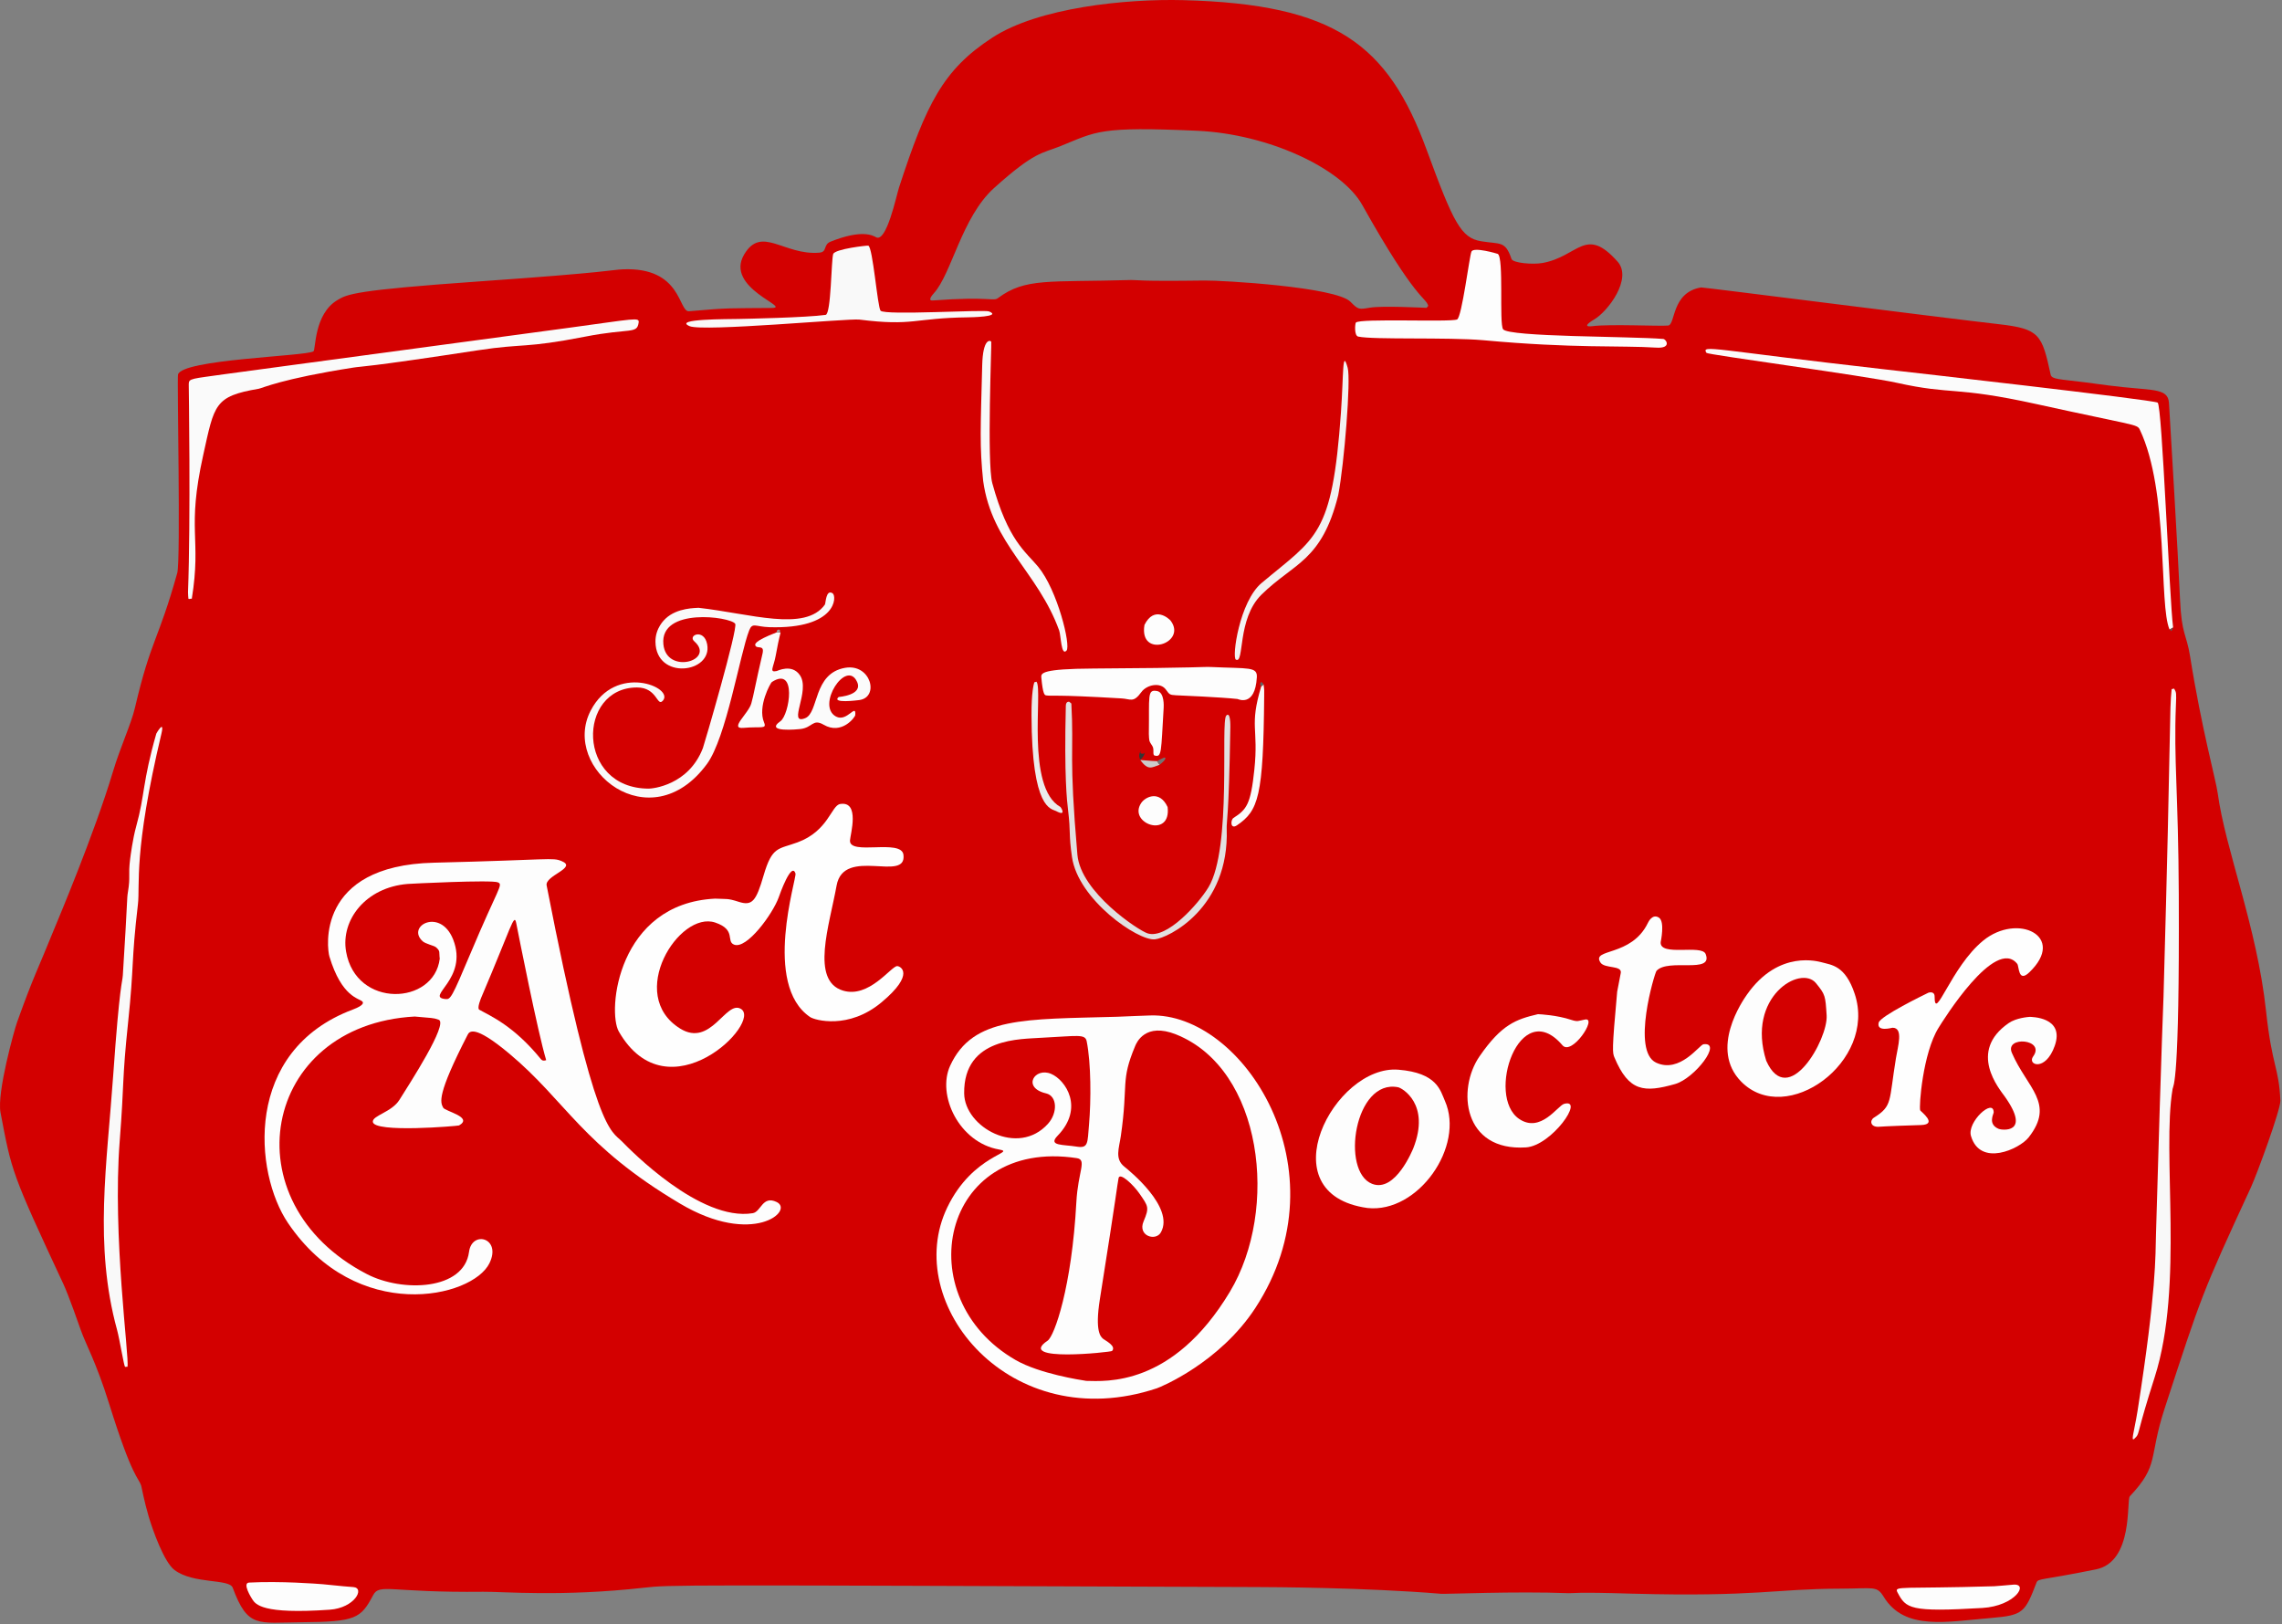
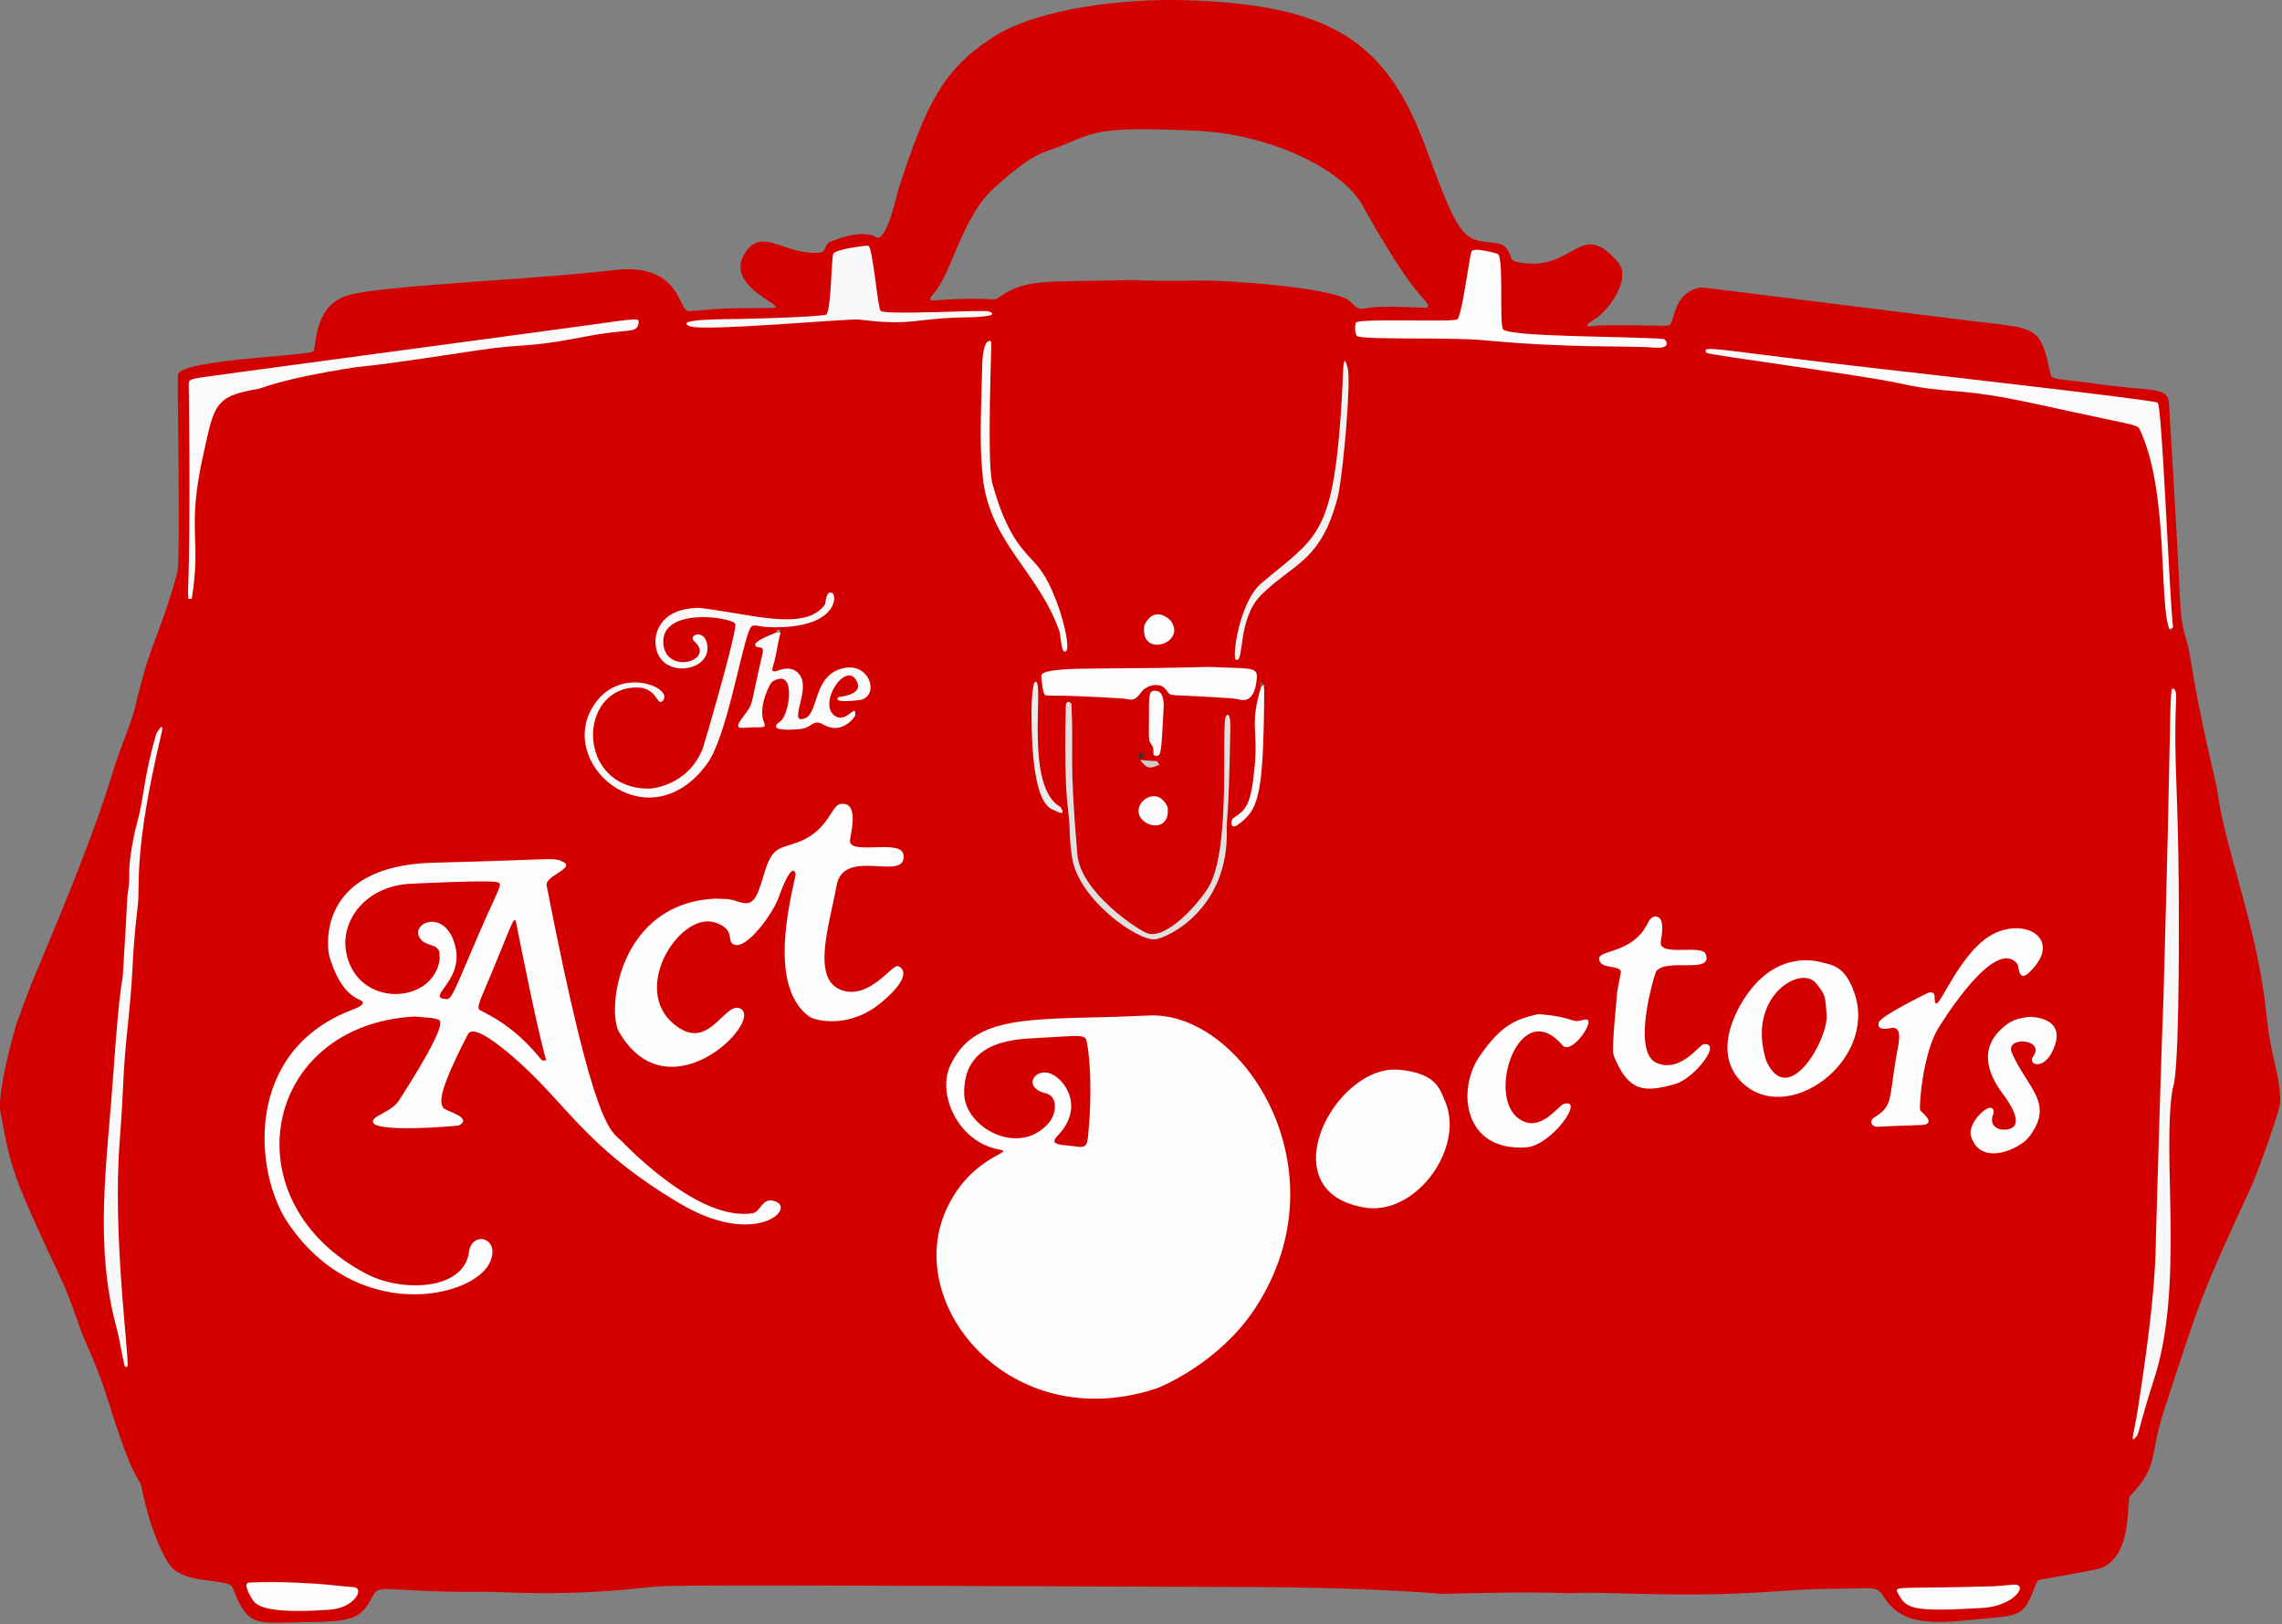
<svg xmlns="http://www.w3.org/2000/svg" xmlns:ns1="http://www.serif.com/" width="100%" height="100%" viewBox="0 0 1131 805" version="1.1" xml:space="preserve" style="fill-rule:evenodd;clip-rule:evenodd;stroke-linejoin:round;stroke-miterlimit:2;">
  <rect x="0" y="0" width="1131" height="805" fill="#808080" stroke="none" />
  <g id="Red-Logo" ns1:id="Red Logo">
    <path d="M809.092,789.79c-29.183,-0.914 -29.143,-0.148 -31.675,-0.244c-26.658,-1.021 -60.635,0.516 -63.223,0.301c-37.839,-3.136 -84.132,-3.306 -91.453,-3.333c-290.261,-1.067 -290.303,-1.166 -303.516,0.318c-40.699,4.572 -69.803,1.903 -79.693,2.014c-46.38,0.525 -51.405,-4.339 -54.622,1.727c-6.111,11.524 -8.526,13.167 -35.614,13.379c-21.572,0.169 -26.493,3.061 -33.966,-17.135c-1.672,-4.519 -19.538,-1.675 -28.872,-8.784c-5.147,-3.92 -10.732,-19.588 -12.78,-26.512c-2.099,-7.097 -3.616,-14.981 -3.691,-15.21c-1.454,-4.438 -4.232,-3.275 -15.943,-40.786c-6.405,-20.514 -11.542,-29.344 -13.989,-36.341c-0.638,-1.825 -6.046,-17.287 -8.53,-22.615c-25.919,-55.601 -25.697,-55.878 -31.265,-85.246c-1.869,-9.859 6.925,-41.183 8.178,-44.667c8.756,-24.346 9.435,-23.995 19.106,-47.91c0.624,-1.542 19.213,-45.516 28.373,-76.109c3.784,-12.639 9.056,-23.717 10.958,-31.842c8.009,-34.213 11.54,-33.082 20.981,-66.855c1.765,-6.315 -0.152,-96.272 0.373,-98.325c1.938,-7.58 63.128,-9.055 67.111,-11.479c1.221,-0.743 0.163,-18.419 11.881,-25.422c4.845,-2.895 8.193,-4.897 69.942,-9.226c65.93,-4.622 65.793,-5.775 71.531,-6.016c29.414,-1.234 27.459,21.256 32.808,20.777c20.453,-1.83 20.4,-1.425 40.949,-1.627c10.318,-0.101 -23.531,-9.79 -13.622,-26.526c8.594,-14.515 19.669,0.533 37.168,-0.87c4.239,-0.34 1.774,-3.911 5.695,-5.483c15.374,-6.164 20.885,-3.07 22.459,-2.186c5.226,2.934 10.098,-20.571 11.402,-24.569c13.556,-41.559 21.793,-58.406 46.289,-74.355c22.86,-14.884 66.138,-19.294 94.584,-18.558c75.496,1.953 101.475,21.939 120.678,74.251c13.246,36.082 16.984,43.603 27.032,45.241c9.494,1.548 11.91,-0.347 14.986,8.756c0.687,2.032 10.486,2.881 15.375,2.005c17.858,-3.197 21.234,-18.64 37.216,-0.672c7.495,8.426 -4.833,24.74 -11.69,28.707c-0.234,0.135 -6.965,4.03 -0.824,3.274c9.226,-1.135 32.686,0.102 37.507,-0.303c3.822,-0.321 1.511,-16.378 16.377,-18.892c0.865,-0.146 119.936,15.074 147.671,18.225c20.18,2.292 21.276,5.168 25.601,25.027c0.505,2.32 4.463,2.193 16.512,3.71c5.941,0.748 5.86,0.776 11.813,1.569c21.343,2.844 29.823,0.776 30.302,8.743c0.467,7.781 4.565,75.989 5.481,97.286c0.757,17.614 3.215,17.157 4.961,28.143c5.762,36.241 12.83,61.374 13.726,68.005c3.766,27.889 19.405,65.939 23.925,107.738c3.041,28.123 6.338,27.573 7.121,44.526c0.201,4.364 -11.634,36.589 -14.643,43.1c-24.652,53.343 -24.385,53.447 -42.658,109.295c-8.196,25.049 -2.496,27.977 -17.305,43.708c-1.776,1.887 1.948,32.424 -16.76,36.226c-27.63,5.614 -28.66,4.338 -29.547,6.654c-5.589,14.588 -6.564,16.108 -22.112,17.401c-22.309,1.856 -43.168,6.52 -53.585,-10.472c-3.432,-5.598 -4.816,-4.066 -21.39,-4.021c-32.871,0.089 -41.404,4.114 -103.102,2.481Zm-101.219,-638.21c-1.376,-4.587 -5.796,-1.901 -32.767,-50.093c-10.075,-18.003 -46.318,-35.066 -81.654,-36.675c-48.865,-2.225 -49.88,0.359 -67.807,7.572c-9.45,3.802 -12.682,2.576 -32.924,20.752c-16.071,14.431 -21.084,42.599 -29.923,52.235c-0.194,0.211 -3.442,3.753 -0.57,3.538c28.731,-2.144 29.978,0.613 32.461,-1.233c13.556,-10.077 25,-7.737 65.94,-8.905c2.905,-0.083 2.857,0.713 36.331,0.251c8.645,-0.119 65.233,3.151 72.4,10.569c3.795,3.928 4.199,3.8 9.562,2.889c6.146,-1.045 26.009,0.021 28.139,0.076l0.81,-0.977Z" style="fill:#d30000;" />
    <path d="M553.581,503.888c3.539,-0.191 15.11,-0.603 16.424,-0.65c45.735,-1.629 96.963,76.289 52.183,144.944c-17.674,27.097 -46.843,39.167 -48.798,39.819c-72.69,24.22 -126.936,-41.963 -103.868,-89.704c12.693,-26.27 34.545,-27.071 25.648,-28.625c-19.823,-3.462 -30.973,-26.926 -24.233,-41.578c11.225,-24.402 37.08,-22.906 82.644,-24.206Z" style="fill:#fdfdfd;" />
-     <path d="M538.406,684.341c-2.887,-0.444 -23.279,-3.578 -35.018,-10.327c-53.707,-30.876 -37.024,-110.226 30.23,-100.077c5.288,0.798 0.676,6.375 -0.158,21.858c-2.275,42.219 -10.895,66.362 -14.232,68.602c-16.107,10.813 31.394,5.677 31.91,5.127c2.316,-2.469 -3.4,-5.196 -4.364,-6.002c-1.214,-1.015 -4.217,-3.524 -1.652,-19.709c8.747,-55.183 8.377,-55.165 9.252,-59.937c0.578,-3.156 7.403,3.34 10.363,7.632c4.334,6.284 5.005,6.803 2.039,13.792c-3.052,7.193 6.014,10.014 8.583,5.431c6.943,-12.387 -15.839,-30.728 -18.165,-32.601c-4.794,-3.859 -2.557,-9.113 -1.68,-15.193c3.776,-26.172 -0.289,-26.973 7.124,-44.616c0.652,-1.551 4.949,-11.78 20.247,-5.68c42.983,17.138 51.185,86.692 26.678,127.526c-28.414,47.345 -61.839,44.308 -71.156,44.175Z" style="fill:#d30000;" />
    <path d="M205.554,503.768c-75.826,4.108 -92.29,92.186 -23.668,127.67c17.614,9.108 48.086,8.032 50.575,-11.026c1.419,-10.863 16.272,-6.973 10.112,5.624c-8.423,17.222 -65.797,30.357 -99.86,-19.977c-16.725,-24.715 -22.332,-85.293 32.159,-105.753c6.064,-2.277 5.066,-3.603 4.733,-3.967c-1.486,-1.624 -10.238,-1.966 -16.359,-22.373c-1.093,-3.643 -6.981,-45.006 51.697,-46.43c58.489,-1.42 58.715,-2.713 63.411,-0.795c8.05,3.288 -8.388,7.123 -7.425,12.071c24.032,123.459 31.895,121.283 37.37,126.897c4.126,4.23 38.763,39.745 64.761,35.524c4.153,-0.674 4.781,-8.938 11.856,-5.548c8.867,4.248 -11.712,22.24 -47.831,0.813c-48.777,-28.936 -56.29,-50.62 -84.75,-74.408c-17.497,-14.624 -19.747,-10.861 -20.572,-9.256c-15.356,29.895 -13.535,33.385 -12.125,36.085c0.972,1.862 15.058,4.679 7.883,8.821c-0.463,0.267 -42.383,3.883 -42.74,-1.814c-0.196,-3.121 9.364,-4.737 13.198,-10.88c4.812,-7.711 24.462,-37.892 19.416,-39.699c-2.975,-1.066 -2.952,-0.705 -11.842,-1.577Z" style="fill:#fdfdfd;" />
    <path d="M354.38,445.344c5.988,0.305 6.039,-0.261 11.739,1.573c6.686,2.15 8.618,-0.298 12.314,-12.993c4.279,-14.695 7.291,-12.948 16.871,-16.483c15.279,-5.637 16.686,-18.274 21.092,-18.992c9.969,-1.624 5.037,15.141 4.871,18.061c-0.435,7.65 25.481,-0.974 26.501,7.082c1.778,14.035 -29.616,-4.238 -33.135,15.27c-3.544,19.649 -13.057,47.144 3.168,52.063c12.921,3.917 23.802,-12.028 26.82,-12.147c1.563,-0.061 9.236,3.79 -7.73,17.96c-16.306,13.619 -33.068,8.864 -35.392,7.287c-23.749,-16.117 -6.512,-68.846 -7.242,-71.127c-1.988,-6.21 -7.903,10.636 -8.283,11.72c-2.832,8.067 -15.93,26.157 -22.235,23.487c-3.98,-1.686 1.252,-7.343 -9.255,-10.904c-17.864,-6.053 -44.326,35.855 -17.37,52.546c15.244,9.439 22.578,-14.081 30.023,-9.803c11.103,6.379 -36.009,53.682 -60.434,11.276c-5.832,-10.125 -0.623,-63.455 47.677,-65.876Z" style="fill:#fefefe;" />
    <path d="M677.746,598.659c-50.059,-6.915 -16.405,-71.107 15.31,-68.541c19.23,1.556 20.784,10.293 23.068,15.453c9.969,22.532 -13.292,55.802 -38.378,53.088Z" style="fill:#fdfdfd;" />
    <path d="M902.948,476.912c4.71,1.336 11.619,1.412 16.324,15.755c10.982,33.479 -33.921,66.067 -56.295,43.371c-15.959,-16.189 0.808,-40.219 2.783,-43.05c15.92,-22.816 36.008,-16.284 37.187,-16.076Z" style="fill:#fdfdfd;" />
    <path d="M217.947,475.103c-2.812,23.09 -41.533,24.766 -46.424,-3.507c-2.702,-15.616 9.679,-31.856 30.559,-33.535c1.589,-0.128 41.61,-2.135 44.686,-0.785c2.769,1.216 0.248,2.309 -13.607,35.265c-9.354,22.25 -9.91,22.821 -12.385,22.568c-10.363,-1.06 11.54,-9.827 3.823,-29.503c-6.249,-15.933 -23.437,-6.748 -15.129,0.855c1.422,1.301 5.638,2.17 6.523,2.913c2.438,2.047 1.507,2.483 1.954,5.729Z" style="fill:#d30000;" />
    <path d="M516.132,514.299c17.982,-0.88 21.695,-2.056 22.459,1.771c2.181,10.916 2.185,29.249 1.161,41.084c-0.807,9.328 -0.241,12.053 -6.162,11.082c-6.648,-1.091 -14.404,-0.254 -9.433,-5.377c13.328,-13.735 4.037,-27.627 -3.222,-30.684c-8.117,-3.419 -14.597,6.851 -2.481,9.679c5.555,1.297 5.848,9.618 0.936,15.08c-14.819,16.48 -41.322,1.706 -41.53,-15.061c-0.349,-28.058 28.631,-26.804 38.273,-27.574Z" style="fill:#d30000;" />
    <path d="M1076.301,341.54l1.23,-0.282c1.146,1.992 1.145,2.042 0.886,8.426c-1.102,27.13 1.209,42.659 1.431,93.779c0.411,94.584 -2.752,94.319 -3.066,96.178c-5.417,32.049 5.68,97.314 -8.871,142.839c-8.686,27.173 -7.523,27.669 -9.13,29.55c-3.431,4.016 -1.111,-1.73 0.681,-13.133c9.372,-59.646 8.77,-76.359 9.102,-87.843c3.117,-107.948 3.457,-107.839 3.719,-117.217c3.921,-140.204 2.811,-140.169 4.018,-152.297Z" style="fill:#f8f8f8;" />
    <path d="M95.051,296.771c-0.474,-0.279 -1.177,0.283 -1.651,0.004c-0.038,-0.022 -0.249,-2.506 -0.218,-3.337c1.37,-36.09 0.361,-102.984 0.362,-103.094c0.031,-2.89 1.342,-2.571 18.217,-4.964c13.587,-1.927 13.475,-1.752 170,-22.907c33.034,-4.465 35.143,-5.37 34.759,-2.608c-0.812,5.839 -4.149,2.592 -26.604,6.984c-29.97,5.863 -30.218,3.26 -52.778,6.705c-57.044,8.712 -57.098,7.848 -62.049,8.62c-35.547,5.545 -45.142,10.198 -46.883,10.493c-21.971,3.723 -21.922,7.735 -27.459,32.714c-8.4,37.896 -0.744,40.692 -5.696,71.39Z" style="fill:#fafafa;" />
    <path d="M939.669,524.402c0.914,-5.81 3.864,-15.088 -1.696,-15.078c-0.257,0 -8.039,2.274 -6.863,-2.527c0.795,-3.245 22.541,-13.812 24.608,-14.816c0.152,-0.074 3.115,-1.004 3.112,1.9c-0.014,13.162 8.124,-14.693 24.045,-27.707c17.132,-14.004 41.577,-2.122 22.855,15.73c-5.533,5.276 -4.978,-3.026 -5.947,-4.242c-10.895,-13.679 -36.907,28.317 -39.026,31.738c-7.79,12.577 -9.753,39.005 -9.075,40.847c0.2,0.543 9.048,7.029 0.395,7.3c-19.47,0.61 -19.445,0.811 -21.136,0.862c-3.929,0.118 -4.38,-3.137 -2.176,-4.53c9.335,-5.9 7.349,-7.843 10.903,-29.478Z" style="fill:#fefefe;" />
    <path d="M1077.033,310.952c-0.584,0.342 -1.167,0.684 -1.751,1.025c-5.41,-12.043 -0.181,-68.42 -14.769,-99.075c-1.328,-2.792 -2.273,-1.872 -51.17,-12.638c-40.854,-8.995 -41.525,-4.401 -69.14,-10.538c-15.742,-3.498 -93.927,-13.961 -94.463,-14.852c-2.557,-4.256 2.857,-1.52 88.744,8.214c10.8,1.224 132.119,14.975 134.872,16.436c2.257,1.199 5.863,98.054 7.678,111.427Z" style="fill:#fbfbfb;" />
    <path d="M801.504,491.445c1.658,-8.616 1.665,-8.558 1.791,-9.306c0.647,-3.83 -8.035,-2.036 -10.058,-5.111c-4.753,-7.223 15.305,-2.595 23.531,-19.724c0.207,-0.432 2.214,-4.609 5.419,-2.555c3.091,1.981 0.891,12.019 0.88,12.152c-0.58,7.343 20.332,0.96 22.276,5.884c3.988,10.099 -18.617,1.924 -24.351,8.357c-0.919,1.031 -12.525,39.741 -0.188,45.49c11.767,5.483 21.462,-8.845 23.458,-9.113c9.638,-1.291 -4.338,16.961 -14.092,19.718c-15.358,4.342 -22.872,3.744 -29.987,-13.108c-1.018,-2.411 -1.359,-3.219 1.321,-32.684Z" style="fill:#fdfdfd;" />
    <path d="M735.2,168.608c-17.917,-1.57 -54.287,-0.157 -62.037,-1.805c-2.095,-0.446 -1.586,-6.349 -1.172,-6.916c1.636,-2.237 46.958,-0.122 50.163,-1.572c2.376,-1.074 6.11,-31.375 7.132,-33.651c1.088,-2.421 12.779,1.025 13.025,1.157c3.12,1.673 0.617,34.557 2.645,37.349c2.817,3.881 63.031,3.461 79.364,4.806c1.511,0.124 4.347,4.811 -3.503,4.298c-17.27,-1.129 -40.808,0.459 -85.618,-3.666Z" style="fill:#fdfdfd;" />
    <path d="M762.238,502.603c1.332,0.065 9.293,0.455 16.431,2.796c3.455,1.133 3.444,0.494 6.942,-0.149c6.278,-1.154 -6.615,18.179 -11.239,12.758c-21.252,-24.915 -38.11,25.31 -21.411,36.537c10.642,7.155 19.07,-6.614 22.232,-7.492c10.436,-2.897 -6.228,20.741 -18.875,21.572c-31.186,2.048 -34.367,-28.746 -22.997,-45.185c10.936,-15.812 18.086,-18.288 28.918,-20.836Z" style="fill:#fdfdfd;" />
    <path d="M63.174,677.372c-0.338,-0.203 -0.846,0.172 -1.184,-0.031c-0.589,-0.354 -2.645,-13.443 -3.973,-18.294c-11.536,-42.139 -5.015,-81.842 -1.879,-126.563c3.185,-45.417 4.493,-45.261 4.743,-49.208c2.398,-37.778 1.954,-37.795 2.498,-41.039c1.377,-8.215 0.082,-8.203 1.109,-16.421c0.164,-1.314 1.235,-9.879 3.01,-16.273c4.426,-15.944 2.992,-21.591 9.973,-45.976c0.055,-0.192 4.311,-7.481 2.489,0.197c-13.953,58.797 -10.482,74.861 -11.597,84.378c-3.424,29.239 -1.8,29.302 -4.876,58.571c-3.074,29.252 -1.856,29.256 -4.152,58.648c-3.692,47.256 4.86,107.356 3.838,112.011Z" style="fill:#f9f9f9;" />
    <path d="M346.177,301.21c25.543,2.836 52.902,12.11 62.655,-1.594c0.434,-0.61 0.472,-7.754 3.825,-5.595c2.197,1.415 2.174,17.793 -31.301,16.797c-6.981,-0.208 -8.417,-2.552 -10.055,1.62c-4.532,11.542 -11.305,53.113 -20.942,66.201c-28.18,38.271 -72.383,2.28 -57.666,-26.365c12.273,-23.889 41.774,-11.586 35.796,-5c-2.904,3.199 -2.671,-6.606 -12.805,-6.582c-29.745,0.07 -30.134,50.097 5.886,50.136c1.639,0.002 19.667,-1.545 26.79,-20.082c0.658,-1.712 17.521,-59.441 16.013,-61.635c-2.427,-3.532 -37.331,-8.222 -35.596,10.116c1.453,15.361 26.115,8.125 15.321,-1.4c-3.417,-3.015 4.863,-6.568 6.387,1.481c2.711,14.32 -25.367,17.953 -25.63,-1.231c-0.093,-6.751 4.329,-10.873 5.067,-11.561c5.811,-5.417 14.859,-5.135 16.254,-5.305Z" style="fill:#f9f9f9;" />
    <path d="M582.898,344.565c-3.094,-0.208 -3.21,-0.224 -5.044,-2.797c-2.786,-3.906 -9.56,-2.388 -12.148,1.186c-4.004,5.53 -5.329,3.433 -9.759,3.169c-34.463,-2.051 -34.472,-1.034 -37.433,-1.499c-0.735,-0.116 -1.632,-0.257 -2.425,-8.974c-0.189,-2.084 0.413,-4.198 25.794,-4.337c53.986,-0.295 53.918,-0.966 58.602,-0.75c18.317,0.845 22.74,-0.253 22.43,5.08c-0.875,15.034 -9.385,10.787 -9.576,10.765c-7.825,-0.881 -28.003,-1.741 -30.441,-1.845Z" style="fill:#fdfdfd;" />
    <path d="M1005.948,503.934c0.629,0.059 17.519,-0.074 12.413,14.37c-4.599,13.009 -13.783,9.477 -10.699,5.253c6.369,-8.722 -14.213,-10.323 -10.543,-1.786c7.473,17.386 21.642,24.961 8.293,41.921c-4.482,5.694 -23.989,14.82 -28.57,-0.741c-2.048,-6.956 11.22,-19.013 11.268,-11.67c0.005,0.756 -3.143,5.926 2.595,8.208c1.21,0.481 16.181,2.706 2.946,-16.01c-2.66,-3.762 -18.552,-22.376 1.917,-36.477c3.706,-2.553 9.518,-3.001 10.381,-3.068Z" style="fill:#fdfdfd;" />
    <path d="M366.112,158.068c3.449,-0.07 33.554,-0.676 43.076,-2.02c2.783,-0.393 2.768,-27.359 3.769,-30.169c0.889,-2.494 16.884,-4.313 17.394,-4.134c2.268,0.796 4.556,30.58 6.089,32.244c2.21,2.399 51.26,-0.657 53.749,0.351c6.663,2.697 -9.555,2.906 -10.42,2.917c-27.043,0.348 -26.98,4.497 -53.863,1.124c-5.253,-0.659 -77.436,6.109 -84.119,3.259c-8.608,-3.67 19.273,-3.448 24.327,-3.571Z" style="fill:#f9f9f9;" />
    <path d="M875.377,525.683c-10.017,-31.706 17.116,-47.714 24.653,-38.453c4.636,5.696 4.671,6.195 5.286,15.994c0.74,11.796 -19.041,46.793 -29.939,22.46Z" style="fill:#d30000;" />
-     <path d="M700.465,569.033c-0.169,0.335 -8.811,22.188 -20.414,17.66c-15.678,-6.117 -8.723,-52.202 12.893,-47.869c1.959,0.393 16.107,8.34 7.521,30.208Z" style="fill:#d30000;" />
    <path d="M384.855,313.414l1.985,0.064c-0.069,0.941 -0.449,0.855 -2.403,11.546c-1.053,5.762 -3.379,8.359 0.474,7.536c0.495,-0.106 7.536,-3.727 11.516,2.012c5.433,7.834 -6.393,24.924 2.625,21.346c6.889,-2.733 3.799,-22.169 19.781,-24.957c12.804,-2.233 17.175,14.667 6.976,15.985c-0.816,0.105 -13.848,1.789 -10.174,-1.515c0.052,-0.046 12.191,-0.853 9.162,-7.491c-5.314,-11.647 -20.479,11.817 -10.43,17.174c5.46,2.91 10.04,-6.958 9.507,-0.706c-0.087,1.021 -6.691,9.957 -15.635,4.764c-5.531,-3.212 -5.414,1.482 -11.683,2.135c-0.836,0.087 -17.957,1.87 -9.766,-3.887c4.494,-3.159 8.336,-27.654 -4.269,-19.405c-0.587,0.384 -7.175,12.057 -3.826,20.041c1.44,3.433 -1.467,1.89 -10.219,2.661c-7.222,0.636 2.376,-6.981 3.864,-12.049c1.17,-3.985 2.04,-9.63 5.57,-24.714c1.05,-4.488 -2.295,-2.4 -3.35,-3.744c-0.61,-0.776 -1.229,-2.344 10.297,-6.796Z" style="fill:#fbfbfb;" />
    <path d="M270.693,525.366c-0.003,0 -1.59,0.786 -2.572,-0.424c-13.479,-16.612 -25.092,-21.455 -30.585,-24.549c-1.281,-0.722 0.938,-5.922 1.142,-6.4c14.916,-34.949 16.115,-41.875 17.19,-36.426c1.074,5.447 10.635,53.933 14.825,67.8Z" style="fill:#d30000;" />
    <path d="M529.939,347.776c0.348,0.294 0.697,0.589 1.045,0.883c1.349,24.669 -1.352,24.682 2.991,74.88c1.615,18.666 30.328,37.61 34.788,39.019c9.573,3.026 25.282,-14.765 30.185,-22.863c11.724,-19.364 5.889,-82.056 8.807,-85.071c2.159,-2.231 2.036,5.154 2.028,5.633c-0.772,46.477 -1.951,46.429 -1.807,50.466c1.401,39.405 -29.084,54.216 -35.658,54.804c-8.374,0.749 -37.962,-19.612 -41.028,-40.804c-1.687,-11.662 -0.538,-11.687 -1.955,-23.441c-0.493,-4.093 -1.963,-16.283 -1.095,-51.523c0.058,-2.358 1.645,-1.961 1.699,-1.983Z" style="fill:#e1e0e0;" />
    <path d="M487.278,238.354c-1.817,-17.35 -1.284,-25.87 -0.478,-57.391c0.338,-13.24 3.939,-12.453 4.481,-11.617c0.255,0.392 -2.244,60.033 0.525,70.125c7.81,28.474 16.407,33.763 22.73,41.405c9.55,11.542 16.276,39.027 14.058,41.532c-2.67,3.015 -2.767,-7.521 -3.638,-9.933c-10.509,-29.089 -33.355,-42.85 -37.677,-74.121Z" style="fill:#f9f9f9;" />
    <path d="M159.903,785.1c8.224,0.9 13.996,1.332 15.215,1.423c5.876,0.44 0.728,10.337 -11.721,11.212c-33.565,2.359 -36.745,-2.637 -38.411,-5.253c-0.358,-0.562 -5.094,-8.002 -1.514,-8.191c15.49,-0.819 33.524,0.583 36.431,0.809Z" style="fill:#fdfdfd;" />
    <path d="M663.256,245.356c-8.189,32.934 -21.917,33.452 -38.081,49.376c-12.194,12.012 -8.288,34.49 -12.649,32.156c-2.06,-1.103 1.779,-28.751 12.712,-37.935c27.256,-22.895 35.024,-23.065 39.366,-84.575c1.36,-19.265 0.601,-31.909 3.34,-22.077c1.636,5.873 -1.702,47.448 -4.689,63.056Z" style="fill:#f2f2f2;" />
    <path d="M988.379,786.106c4.697,-0.391 4.587,-0.324 9.348,-0.777c8.031,-0.765 1.091,10.579 -15.275,11.547c-36.016,2.131 -37.796,0.265 -42.035,-7.747c-1.798,-3.398 1.977,-1.625 47.962,-3.023Z" style="fill:#fdfdfd;" />
    <path d="M626.246,339.173c0.408,2.93 0.334,2.845 0.308,5.813c-0.432,49.882 -2.814,56.713 -13.466,64.006c-3.346,2.29 -3.305,-2.634 -1.743,-3.642c6.51,-4.2 8.525,-6.646 10.339,-23.985c2.162,-20.667 -2.601,-21.223 3.388,-41.158l1.174,-1.035Z" style="fill:#fbfbfb;" />
    <path d="M512.634,338.043c0.225,0.301 0.898,-0.414 1.124,-0.113c3.164,4.23 -5.461,52.394 11.833,62.001c0.208,0.116 3.275,4.97 -2.202,2.002c-2.331,-1.263 -12.029,-0.434 -12.153,-47.533c-0.03,-11.313 1.041,-15.093 1.399,-16.356Z" style="fill:#ebebeb;" />
    <path d="M569.392,363.777c0.288,-18.957 -0.953,-22.33 4.18,-21.288c3.617,0.734 3.2,7.662 3.157,8.377c-1.326,22.029 -0.871,24.54 -4.472,23.562c-1.221,-0.331 -0.012,-3.085 -1.144,-4.743c-1.843,-2.699 -1.515,-2.754 -1.72,-5.908Z" style="fill:#fdfdfd;" />
    <path d="M567.214,309.705c4.843,-9.782 12.245,-3.117 13.074,-1.982c8.132,11.138 -15.894,18.881 -13.074,1.982Z" style="fill:#fdfdfd;" />
    <path d="M578.687,399.954c1.928,15.886 -19.892,8.161 -13.082,-2.013c2.087,-3.118 9.158,-6.502 13.082,2.013Z" style="fill:#fdfdfd;" />
    <path d="M565.095,376.642c5.639,0.503 7.69,0.55 8.36,0.565l1.256,1.821c-4.053,1.326 -5.556,3.005 -9.616,-2.386Z" style="fill:#cbcbca;" />
    <path d="M565.299,371.979c0.217,0.247 -0.954,1.639 1.378,1.568c0.506,-0.015 0.243,-0.468 0.781,-0.485c-0.793,2.049 -0.803,1.955 -2.363,3.579c-0.753,-2.337 -0.682,-2.319 0.204,-4.663Z" style="fill:#353433;" />
-     <path d="M573.455,377.207c0.298,-0.17 3.532,-2.015 3.919,-1.746c0.292,0.204 0.848,0.766 -2.663,3.567l-1.256,-1.821Z" style="fill:#747372;" />
    <path d="M626.246,339.173l-1.174,1.035c0.05,-0.388 -0.591,-0.653 -0.541,-1.041c0.321,-2.496 1.649,-0.114 1.715,0.006Z" style="fill:#636262;" />
    <path d="M384.855,313.414c0.267,-0.237 0.025,-0.793 0.291,-1.031c0.669,-0.596 1.091,-0.323 1.171,-0.271c0.685,0.443 -0.186,0.908 0.522,1.366l-1.985,-0.064Z" style="fill:#9e9e9d;" />
    <path d="M1077.033,310.952c-0.062,0.144 -0.778,1.801 -0.778,1.801c-0.415,-0.004 -0.558,-0.771 -0.973,-0.776c0.584,-0.342 1.167,-0.684 1.751,-1.025Z" style="fill:#605e5e;" />
  </g>
</svg>